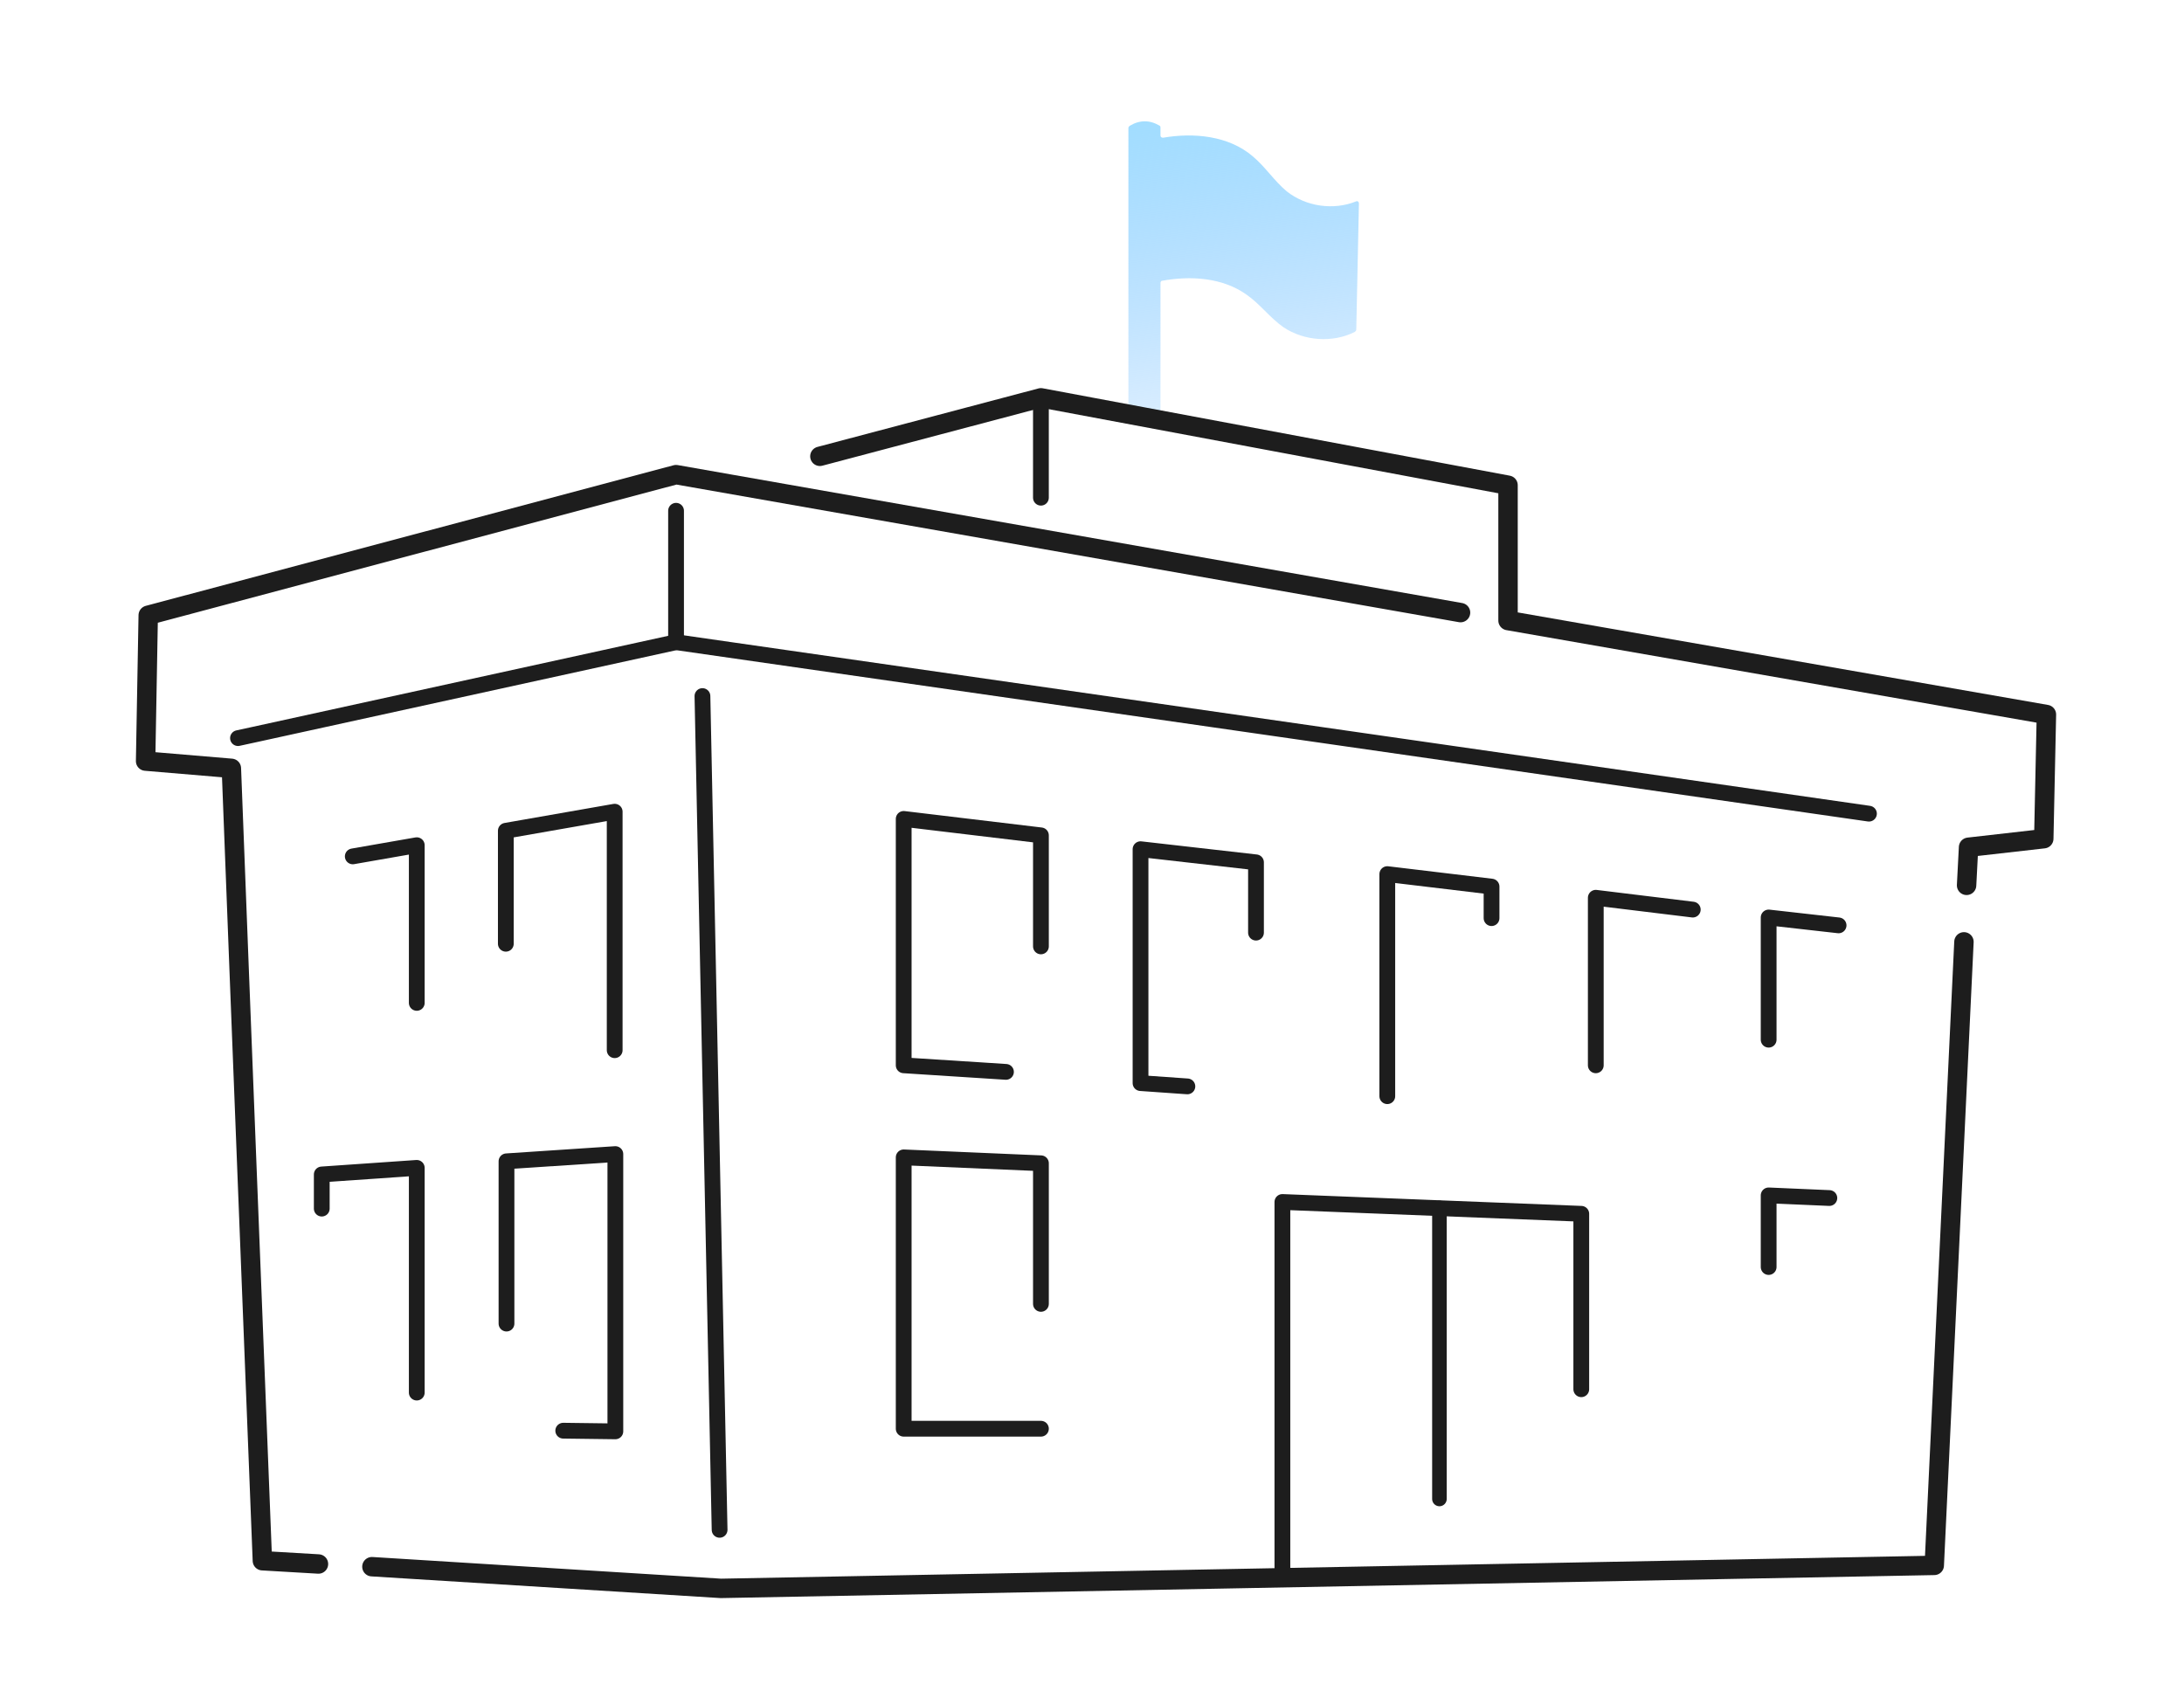
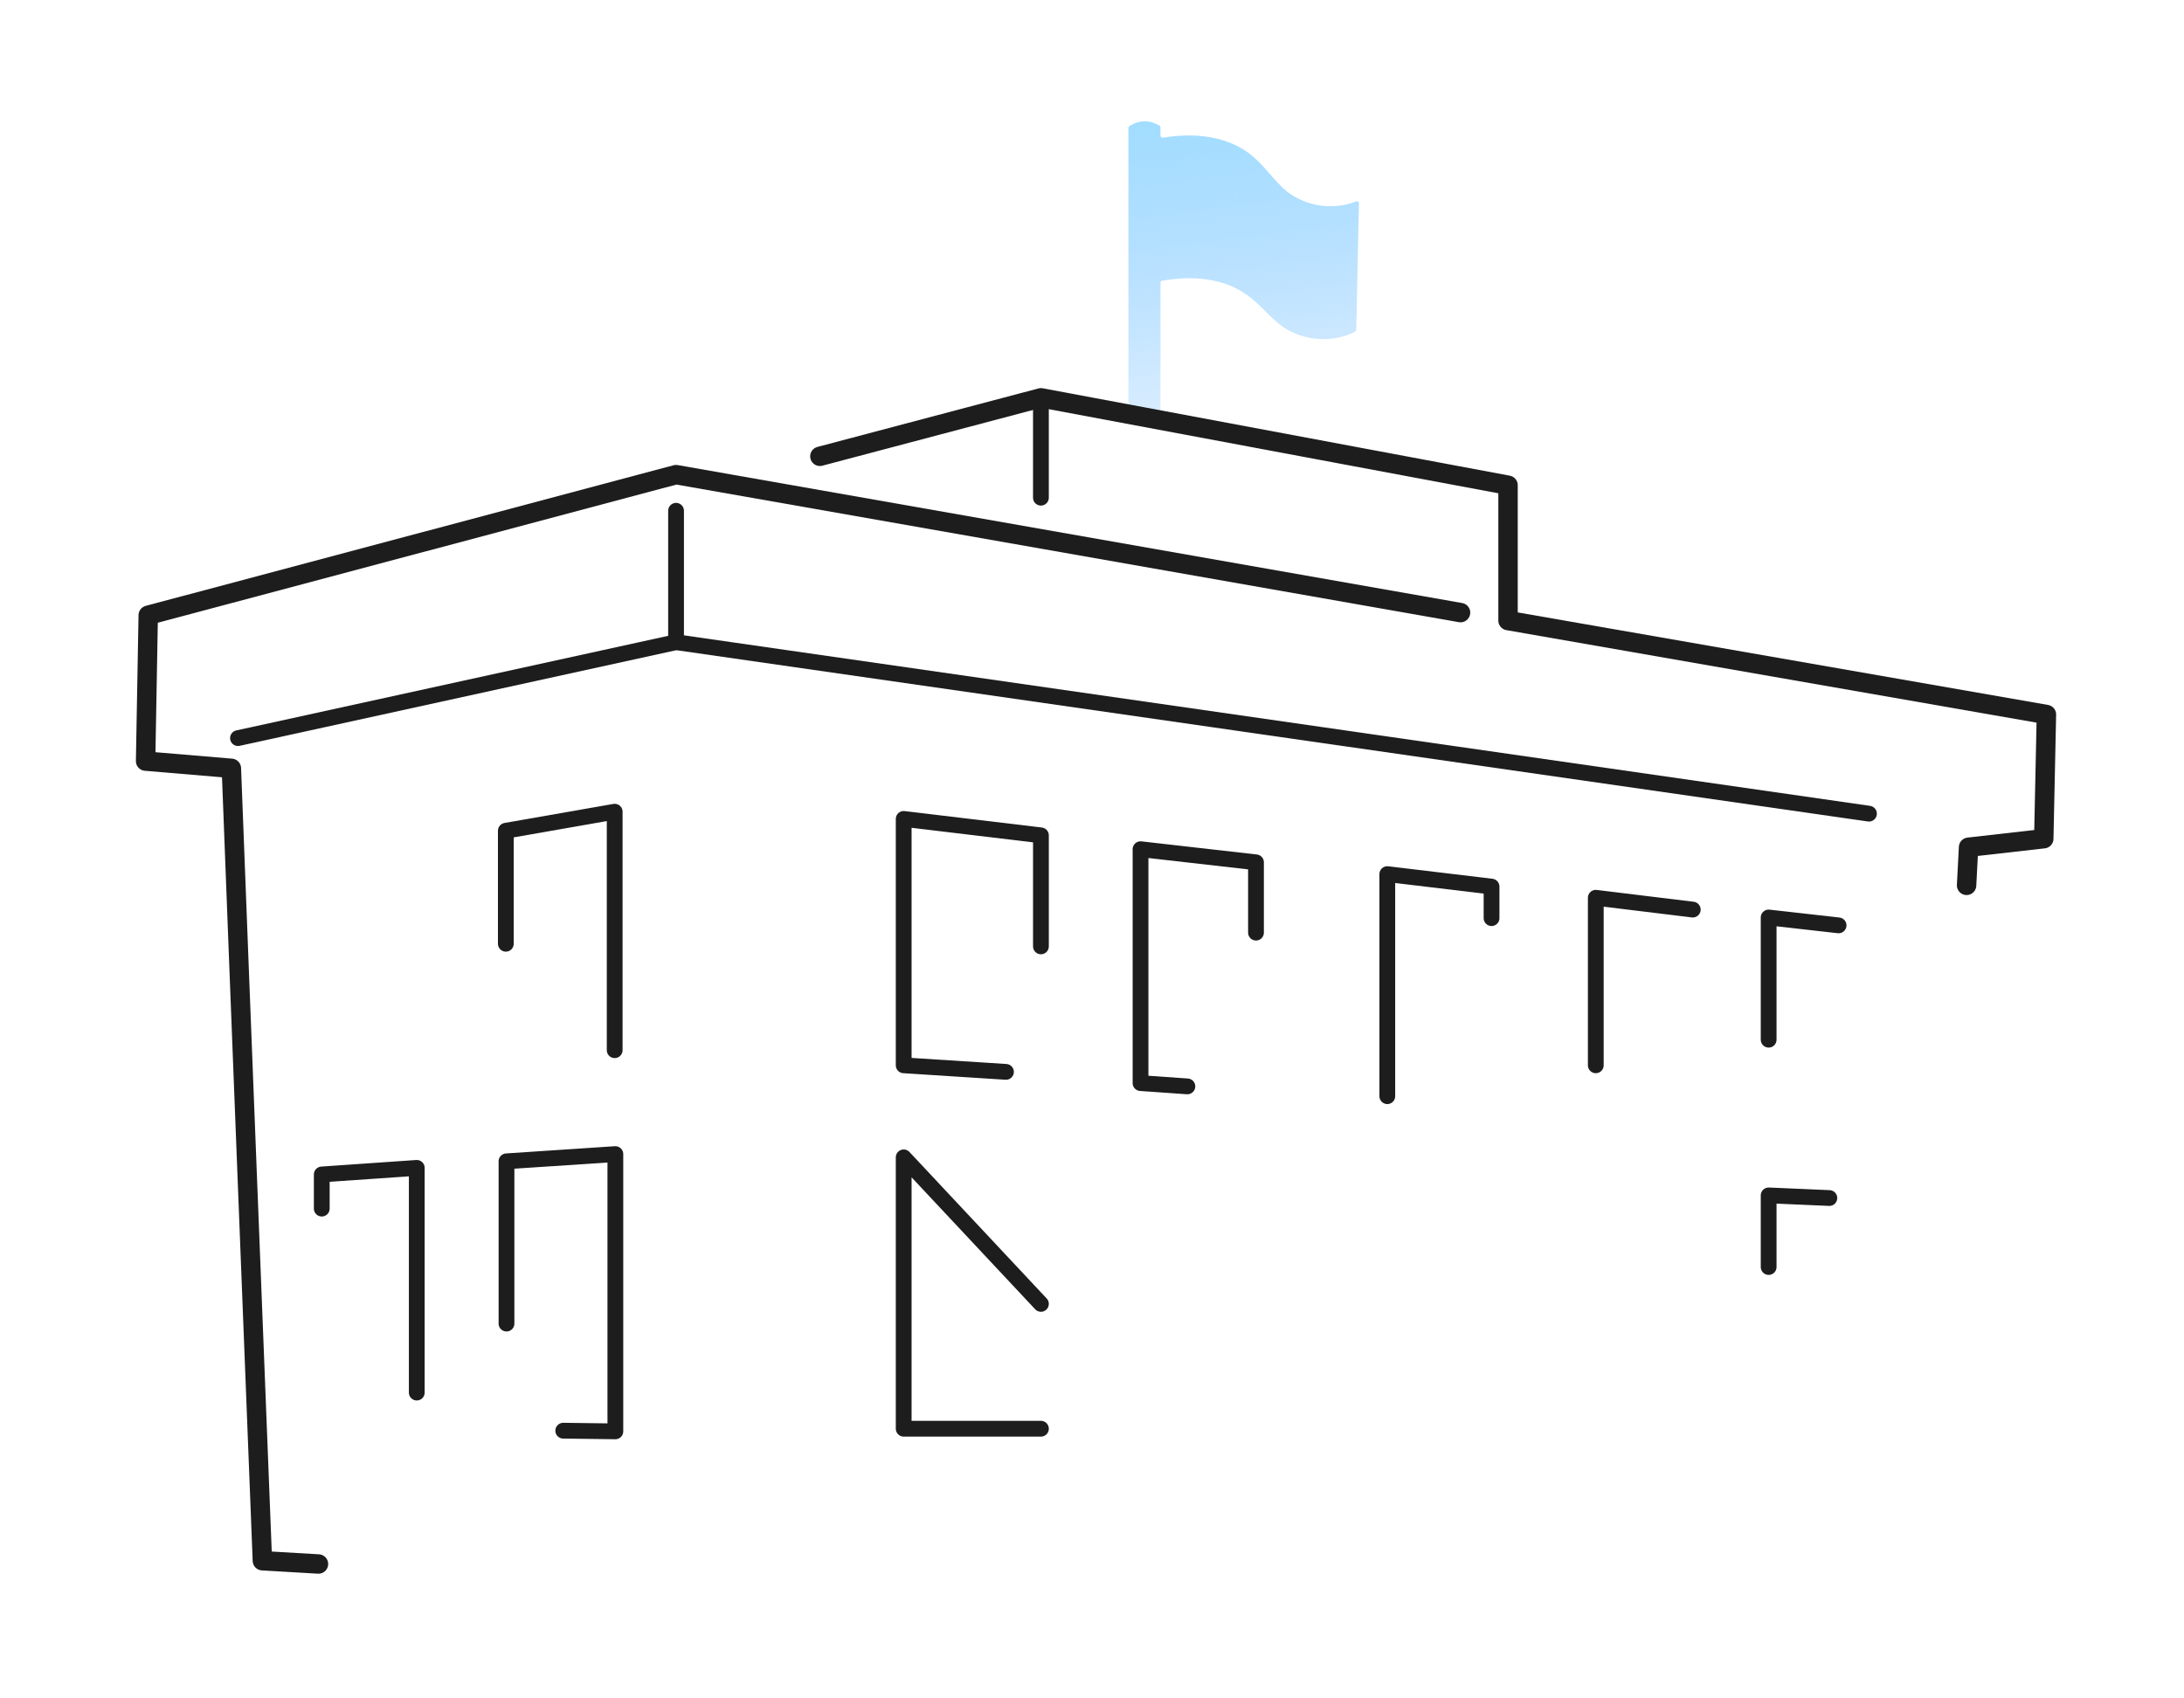
<svg xmlns="http://www.w3.org/2000/svg" width="180" height="140" viewBox="0 0 180 140" fill="none">
  <path d="M93 34.459V10.533C93 10.478 93.055 10.423 93.11 10.369C93.936 9.877 94.762 9.877 95.588 10.369C95.644 10.423 95.644 10.478 95.644 10.533V11.188C95.644 11.297 95.754 11.352 95.864 11.352C98.397 10.915 101.261 11.188 103.243 12.881C104.29 13.755 105.006 14.902 106.052 15.775C107.649 17.032 109.907 17.359 111.78 16.595C111.89 16.54 112 16.649 112 16.759L111.78 27.19C111.78 27.245 111.725 27.299 111.67 27.354C109.852 28.282 107.484 28.119 105.777 26.972C104.675 26.207 103.849 25.06 102.748 24.296C100.765 22.875 98.122 22.712 95.754 23.149C95.699 23.149 95.644 23.258 95.644 23.312V35L93 34.454V34.459Z" fill="url(#paint0_linear_8727_122363)" />
-   <path d="M30.652 129.144L59.417 130.932L159.417 129.036L161.864 77.638" stroke="#1D1D1D" stroke-width="1.6" stroke-linecap="round" stroke-linejoin="round" />
  <path d="M26.247 128.922L21.625 128.652C20.809 107.854 19.939 86.082 19.069 63.334L12 62.739L12.217 50.715L55.719 39.125L120.374 50.498" stroke="#1D1D1D" stroke-width="1.6" stroke-linecap="round" stroke-linejoin="round" />
  <path d="M162.081 72.98L162.244 69.839L168.443 69.135L168.661 58.898L124.289 51.154V39.997L85.79 32.793L67.573 37.614" stroke="#1D1D1D" stroke-width="1.6" stroke-linecap="round" stroke-linejoin="round" />
  <path d="M85.79 32.793V41.026" stroke="#1D1D1D" stroke-width="1.3" stroke-linecap="round" stroke-linejoin="round" />
  <path d="M55.719 52.935V42.103" stroke="#1D1D1D" stroke-width="1.3" stroke-linecap="round" stroke-linejoin="round" />
-   <path d="M59.308 126.106L57.894 57.377" stroke="#1D1D1D" stroke-width="1.3" stroke-linecap="round" stroke-linejoin="round" />
-   <path d="M105.692 130.06V99.08L130.325 100.055V114.516" stroke="#1D1D1D" stroke-width="1.3" stroke-linecap="round" stroke-linejoin="round" />
  <path d="M19.614 60.843L20.864 60.572L55.72 52.935L154.035 67.071" stroke="#1D1D1D" stroke-width="1.3" stroke-linecap="round" stroke-linejoin="round" />
  <path d="M46.421 117.933L50.716 117.988V95.132L41.744 95.728V109.105" stroke="#1D1D1D" stroke-width="1.3" stroke-linecap="round" stroke-linejoin="round" />
  <path d="M41.689 77.795V68.48L50.661 66.909V86.569" stroke="#1D1D1D" stroke-width="1.3" stroke-linecap="round" stroke-linejoin="round" />
  <path d="M34.349 114.792V96.269L26.519 96.811V99.627" stroke="#1D1D1D" stroke-width="1.3" stroke-linecap="round" stroke-linejoin="round" />
-   <path d="M29.075 70.592L34.349 69.671V82.669" stroke="#1D1D1D" stroke-width="1.3" stroke-linecap="round" stroke-linejoin="round" />
  <path d="M145.768 104.442V98.538L150.771 98.755" stroke="#1D1D1D" stroke-width="1.3" stroke-linecap="round" stroke-linejoin="round" />
  <path d="M114.338 90.36V72.054L122.93 73.083V75.683" stroke="#1D1D1D" stroke-width="1.3" stroke-linecap="round" stroke-linejoin="round" />
  <path d="M151.532 76.279L145.768 75.629V85.703" stroke="#1D1D1D" stroke-width="1.3" stroke-linecap="round" stroke-linejoin="round" />
  <path d="M85.791 78.012V68.859L74.48 67.504V87.815L82.909 88.356" stroke="#1D1D1D" stroke-width="1.3" stroke-linecap="round" stroke-linejoin="round" />
-   <path d="M85.791 107.48V95.89L74.48 95.403V117.771H85.791" stroke="#1D1D1D" stroke-width="1.3" stroke-linecap="round" stroke-linejoin="round" />
+   <path d="M85.791 107.48L74.48 95.403V117.771H85.791" stroke="#1D1D1D" stroke-width="1.3" stroke-linecap="round" stroke-linejoin="round" />
  <path d="M103.516 76.878V71.083L94 70V89.281L97.861 89.552" stroke="#1D1D1D" stroke-width="1.3" stroke-linecap="round" stroke-linejoin="round" />
  <path d="M131.521 87.815V74.004L139.514 74.979" stroke="#1D1D1D" stroke-width="1.3" stroke-linecap="round" stroke-linejoin="round" />
-   <path d="M118.634 123.561V99.567" stroke="#1D1D1D" stroke-width="1.2" stroke-linecap="round" stroke-linejoin="round" />
  <defs>
    <linearGradient id="paint0_linear_8727_122363" x1="99.212" y1="0.123" x2="104.765" y2="43.87" gradientUnits="userSpaceOnUse">
      <stop offset="0.2" stop-color="#A1DDFF" />
      <stop offset="1" stop-color="#75BAFF" stop-opacity="0" />
    </linearGradient>
  </defs>
</svg>